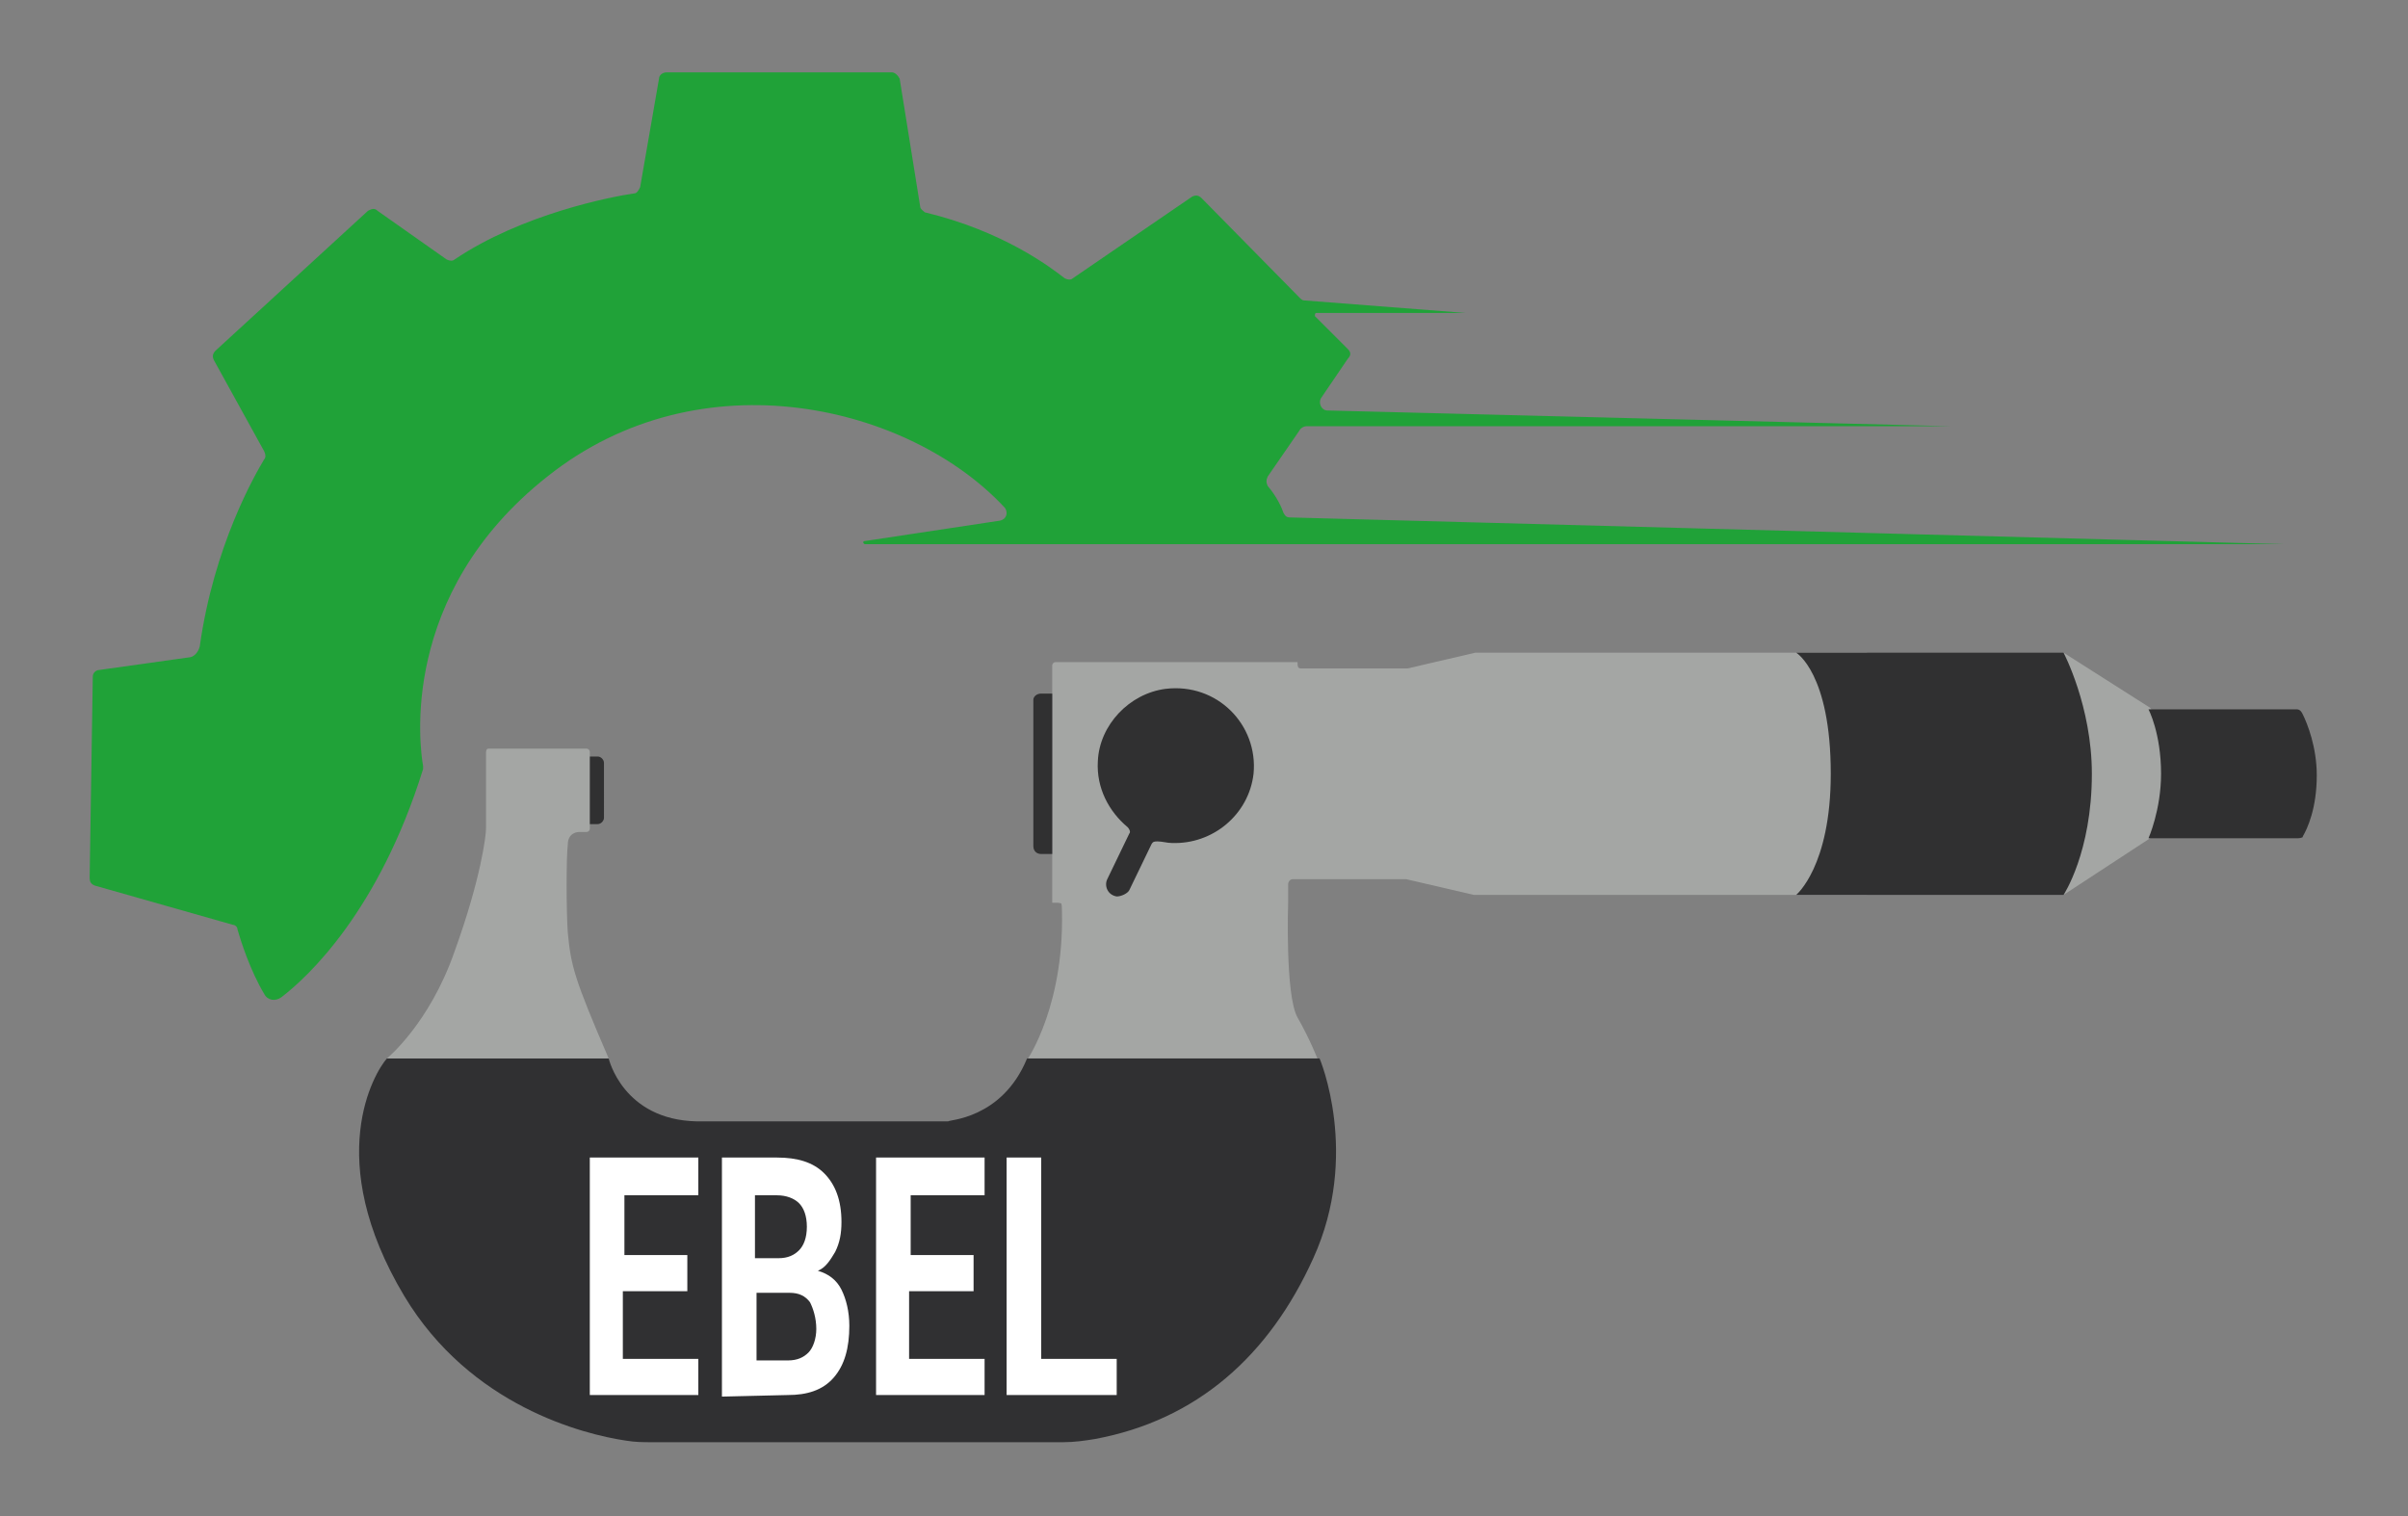
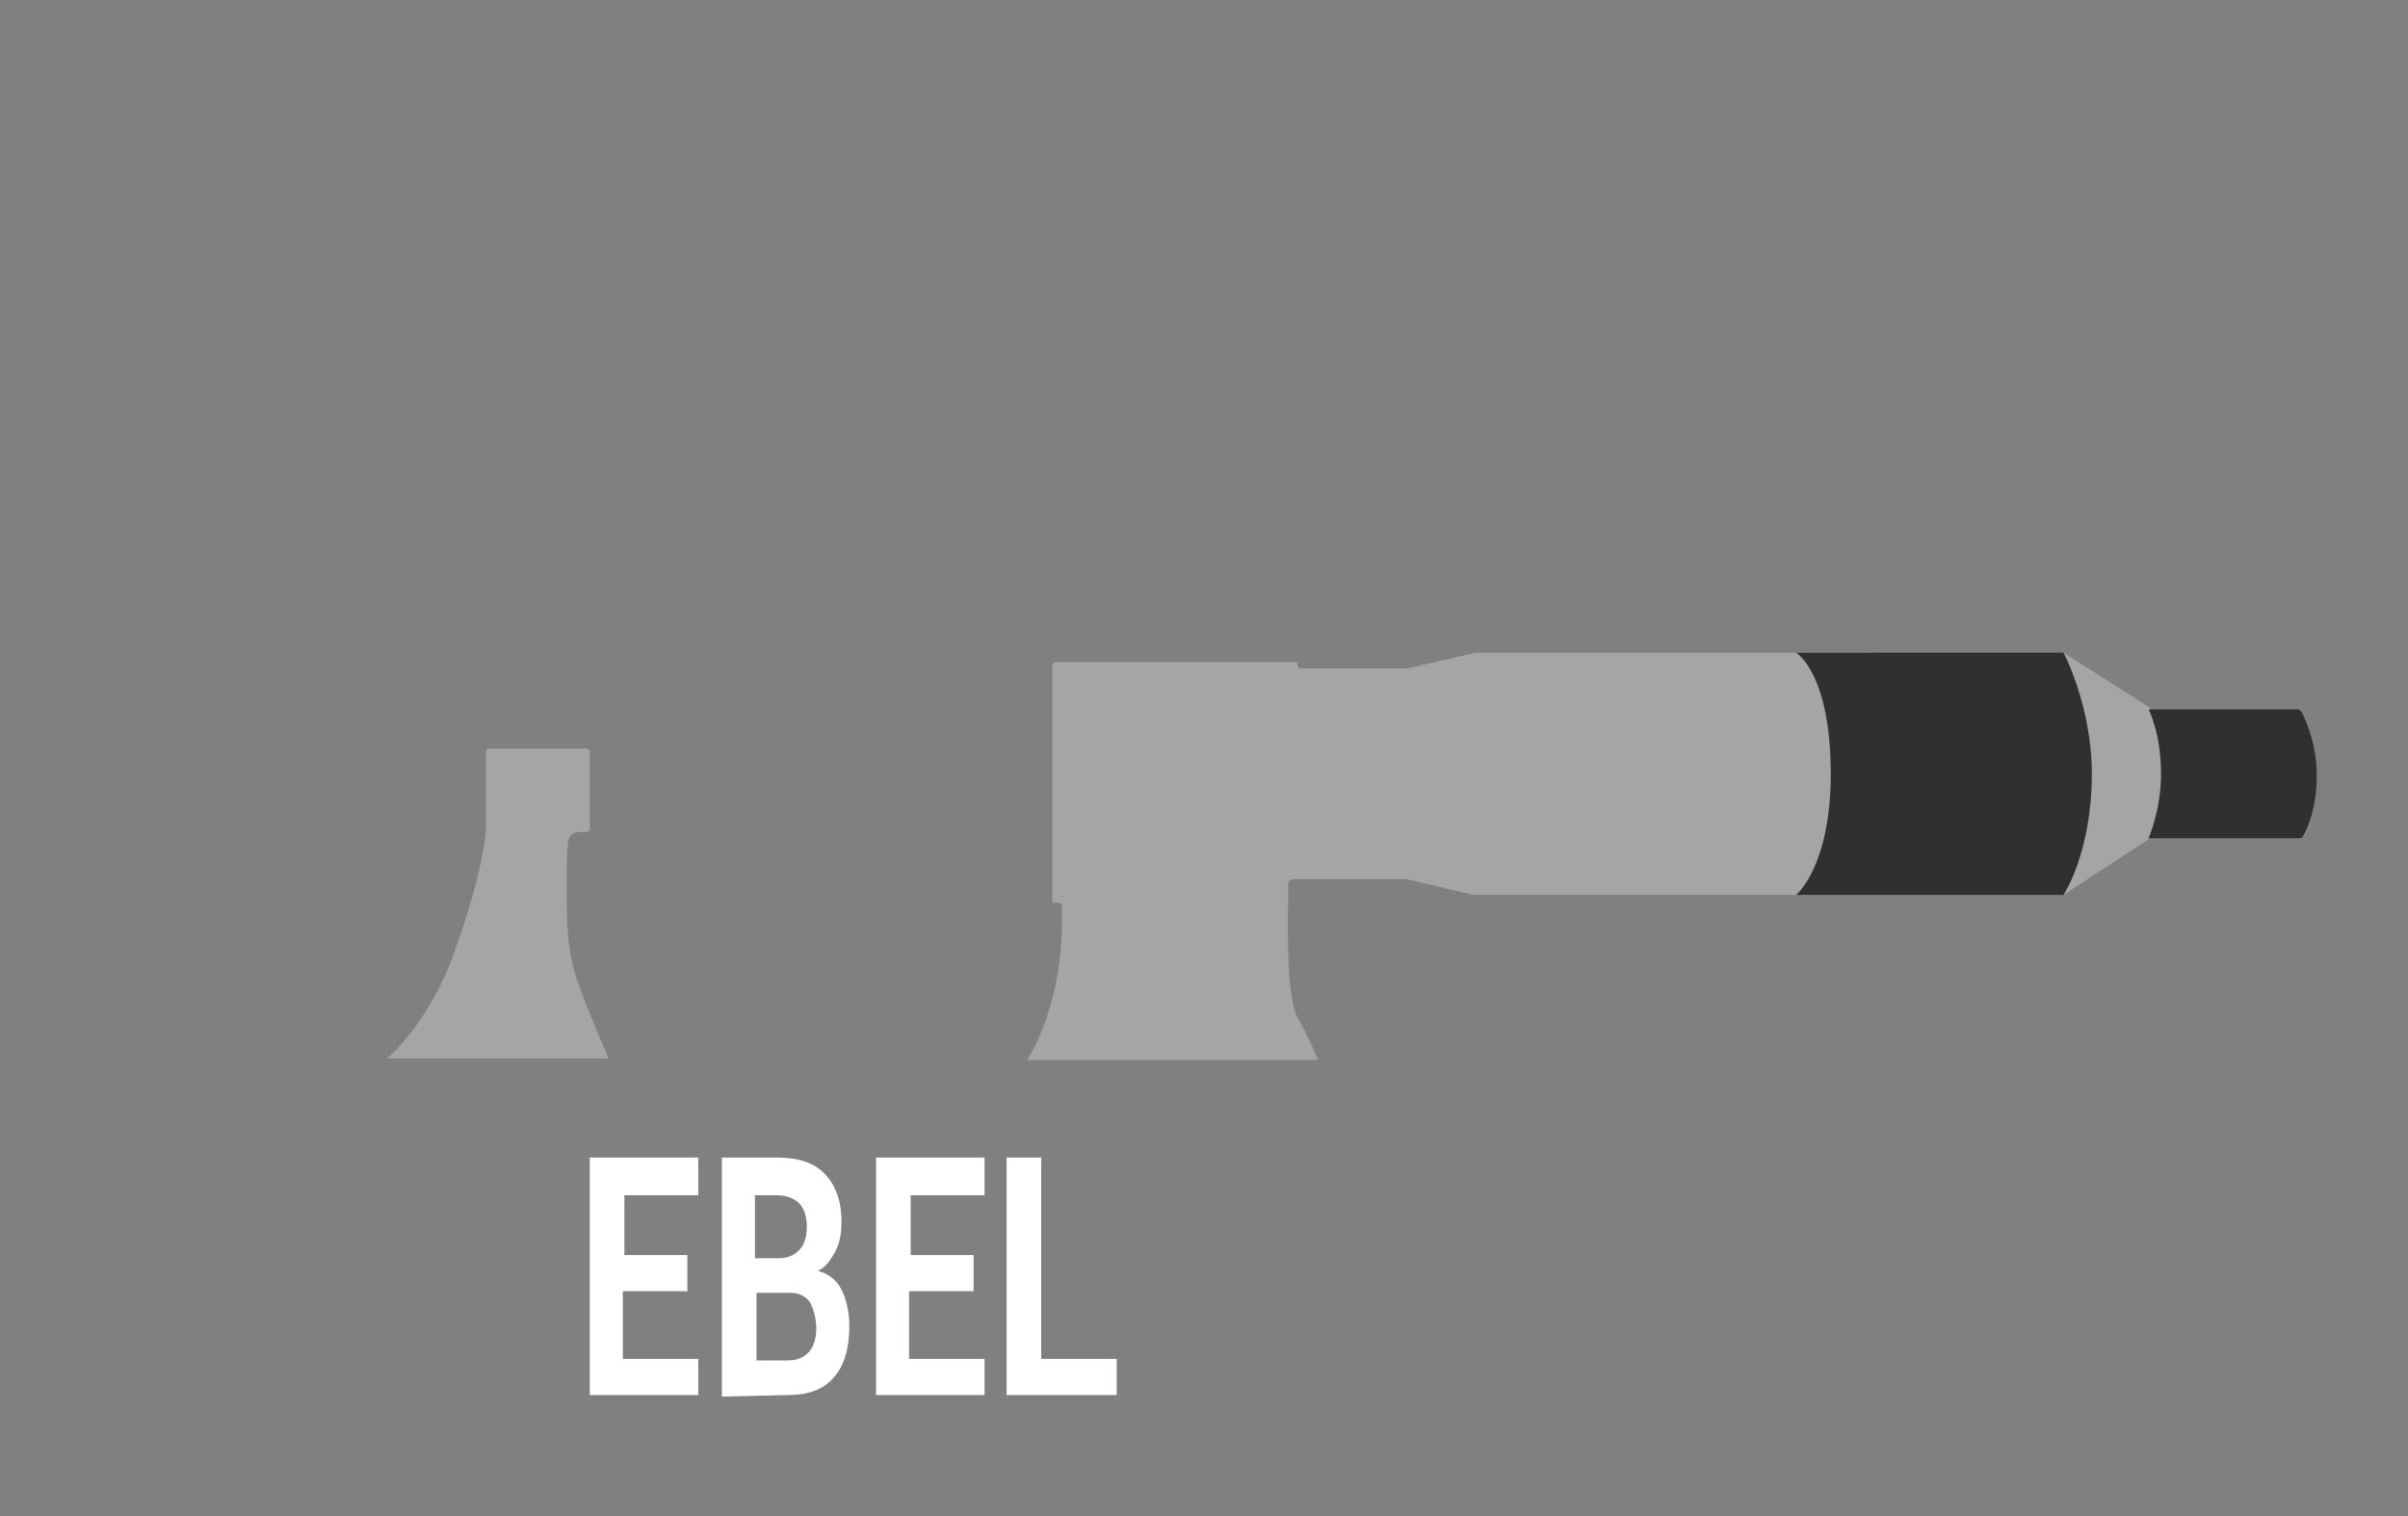
<svg xmlns="http://www.w3.org/2000/svg" version="1.1" id="Ebene_1" x="0" y="0" viewBox="0 0 153.1 96.4" style="enable-background:new 0 0 153.1 96.4" xml:space="preserve">
  <rect x="0" y="0" width="153.1" height="96.4" fill="#808080" stroke="none" />
  <style>.st0{fill:#a4a6a4}.st1{fill:#303031}.st3{fill:#fff}</style>
  <path class="st0" d="M118.7 41.5v15.4h-25l-4.3-1H82.2c-.2 0-.3.2-.3.3v1.2s-.2 5.9.6 7.3c.8 1.4 1.3 2.7 1.3 2.7H65.3s2.5-3.6 2.2-10h-.6V42.3c0-.1.1-.2.2-.2h15.4v.4h7l4.3-1H118.7z" />
-   <path class="st1" d="M37.5 48.1h.5c.2 0 .4.2.4.4V52c0 .2-.2.4-.4.4h-.6v-4.3h.1zM66.2 44.1h.7v10.2h-.7c-.3 0-.5-.2-.5-.5v-9.3c0-.2.2-.4.5-.4zM79.7 49.2c-.3 2.6-2.6 4.5-5.2 4.4-.3 0-.6-.1-.9-.1-.2 0-.3 0-.4.2l-1.4 2.9c-.1.2-.5.4-.8.4-.6-.1-.8-.7-.6-1.1l1.4-2.9c.1-.1 0-.3-.1-.4-1.2-1-2-2.5-1.9-4.2.1-2.3 2-4.3 4.3-4.6 3.3-.4 5.9 2.3 5.6 5.4z" />
-   <path d="M65.3 67.3h18.6s2.6 6.1-.4 12.7c-2.8 6.2-7.4 10.3-13.9 11.5-.6.1-1.3.2-2 .2H41.5c-.6 0-1.1 0-1.7-.1-2.7-.4-9.9-2.2-14.1-9.2-5.2-8.7-1.9-14.2-1.1-15.1h14.1s.9 3.9 5.6 4h16c-.1-.1 3.4-.1 5-4z" style="fill:#303032" />
  <path class="st0" d="M31.1 47.6h6.2c.1 0 .2.1.2.2v4.9c0 .1-.1.2-.2.2h-.5s-.7 0-.7.8c-.1.8-.1 4.2 0 5.6.2 2.1.4 2.9 2.6 8H24.6s2.7-2.2 4.3-6.8c1.7-4.7 2-7.4 2-7.8v-4.8c0-.3.1-.3.2-.3zM131.2 41.5l5.5 3.5 2.2 3.1-2.2 5.2-5.5 3.6-3.9-9.2z" />
  <path class="st1" d="M146.1 53.3h-9.5s.8-1.8.8-4.1c0-2.6-.8-4.1-.8-4.1h9.4c.2 0 .3.1.4.3.3.6.9 2.1.9 3.9 0 2.1-.6 3.4-.9 3.9.1 0-.1.1-.3.1zM131.2 56.9h-17s2.2-1.8 2.2-7.7c0-6.4-2.2-7.7-2.2-7.7h17s1.8 3.4 1.8 7.7c0 5-1.8 7.7-1.8 7.7z" />
  <path class="st3" d="M43.6 82.1h-4v4.3h4.8v2.3h-6.9V73.6h6.9V76h-4.7v3.8h4v2.3h-.1zM45.9 88.8V73.6h3.5c1.3 0 2.3.3 3 1 .7.7 1.1 1.7 1.1 3.1 0 .7-.1 1.3-.4 1.9-.3.5-.6 1-1.1 1.2.7.2 1.2.6 1.5 1.2.3.6.5 1.4.5 2.3 0 1.4-.3 2.5-1 3.3s-1.7 1.1-2.9 1.1l-4.2.1zm2.2-8.8h1.4c.6 0 1-.2 1.3-.5.3-.3.5-.8.5-1.5s-.2-1.2-.5-1.5c-.3-.3-.8-.5-1.4-.5H48v4zm0 2.1v4.4h2c.6 0 1-.2 1.3-.5.3-.3.5-.9.5-1.5 0-.7-.2-1.3-.4-1.7-.3-.4-.7-.6-1.3-.6h-2.1zM61.8 82.1h-4v4.3h4.8v2.3h-6.9V73.6h6.9V76h-4.7v3.8h4v2.3h-.1zM66.2 86.4H71v2.3h-7V73.6h2.2v12.8z" />
  <path class="st0" d="M67.3 57.4s.2 0 .2.1.2.1.2.1v-.3l-.2-.1-.2.2zM82.5 42.3s0 .2.2.2-.2.2-.2.2l-.2-.2.1-.1.1-.1z" />
-   <path d="M145.2 34.6H55c-.1 0-.2-.2 0-.2l8.6-1.3c.4-.1.5-.5.3-.8-6-6.5-19.3-9.8-29.1-2-9.5 7.5-8.1 17.3-7.9 18.4v.2c-2.8 9-7.3 13.2-9 14.5-.4.3-.9.2-1.1-.2-.9-1.5-1.5-3.4-1.7-4.1 0-.2-.2-.3-.3-.3L6 56.3c-.2-.1-.3-.2-.3-.5L5.9 43c0-.2.2-.4.4-.4l5.7-.8c.3 0 .6-.3.7-.7.9-6.4 3.5-10.9 4.1-11.9.1-.1.1-.3 0-.5l-3.2-5.8c-.1-.2-.1-.4.1-.6l9.7-8.9c.2-.1.4-.2.6 0l4.4 3.1c.2.1.4.1.5 0 4.3-2.9 10-4 11.4-4.2.2 0 .3-.2.4-.4L41.9 5c0-.2.2-.4.5-.4h14.3c.2 0 .4.2.5.4l1.3 8.1c0 .2.2.3.3.4 5 1.2 8 3.5 8.9 4.2.2.1.4.1.5 0l7.6-5.2c.2-.1.4-.1.6.1l6.2 6.3c.1.1.2.2.3.2l10.3.8h-9.5c-.1 0-.1.1-.1.2l2.1 2.1c.2.2.2.4 0 .6L84 25.3c-.2.3 0 .8.4.8l39.6 1H83.1c-.2 0-.4.1-.5.3l-2 2.9c-.1.2-.1.4 0 .6.6.7.9 1.4 1 1.7.1.2.2.3.4.3l63.2 1.7z" style="fill:#20a238" />
</svg>